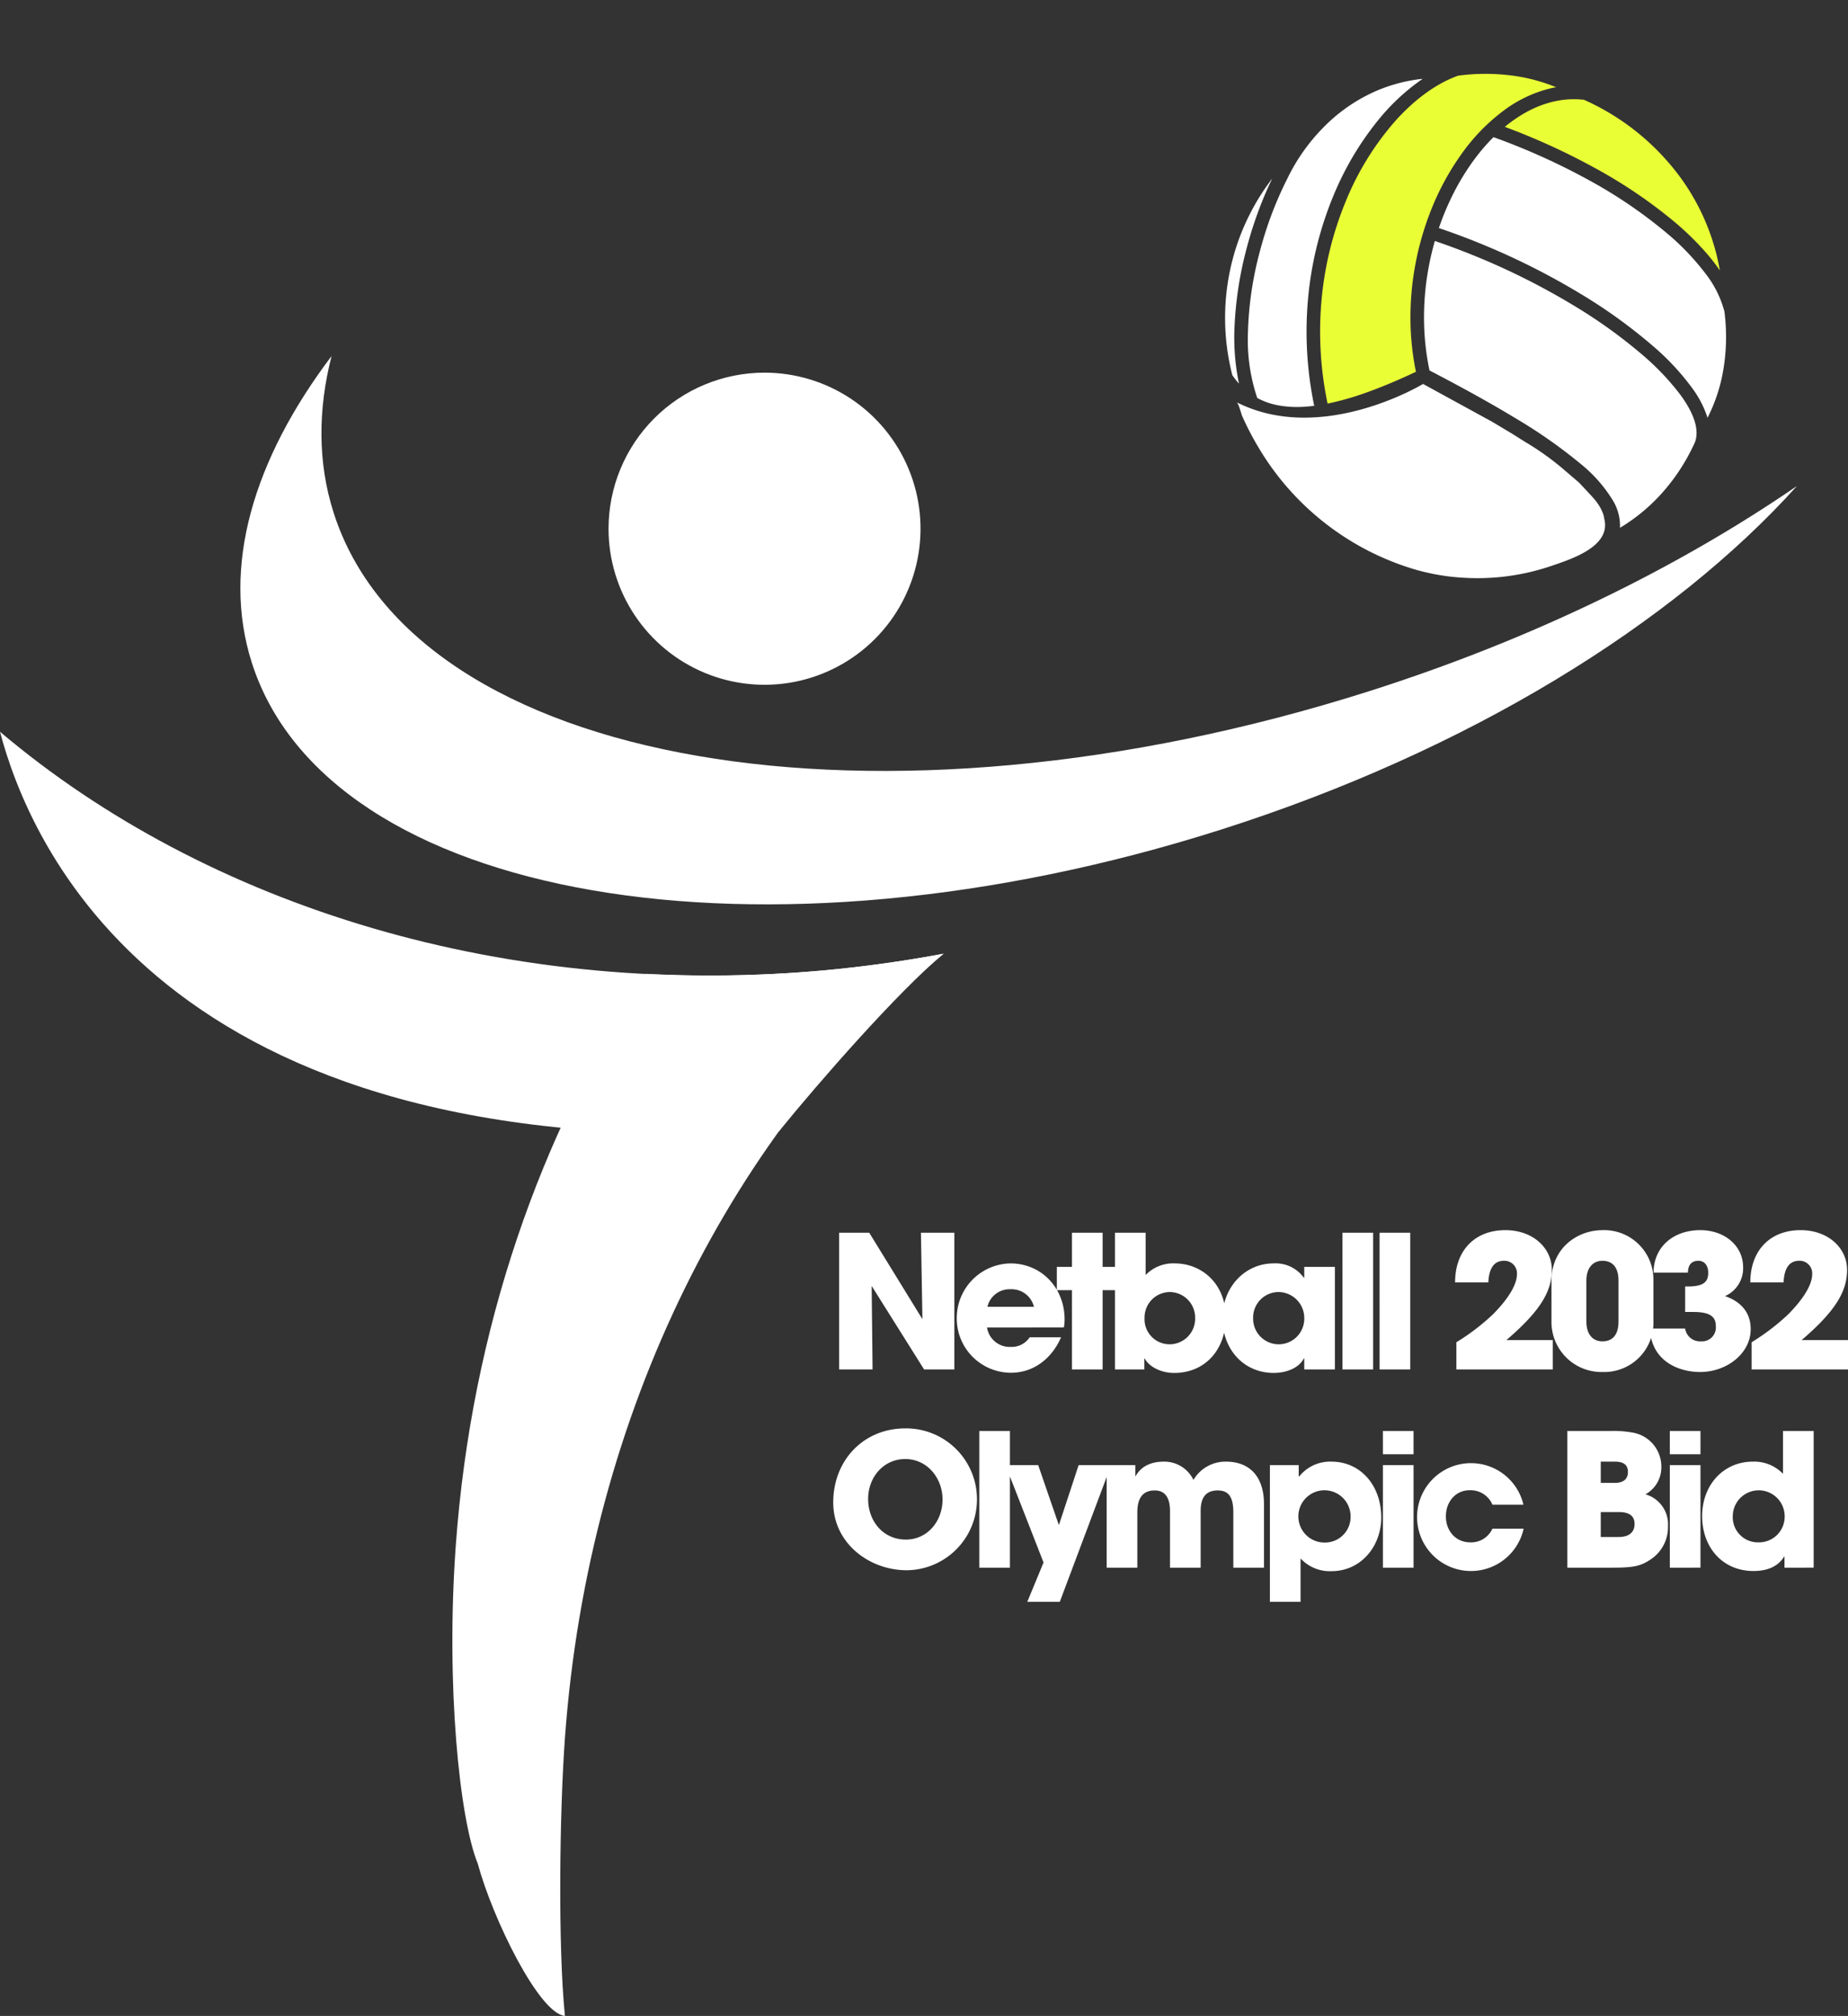
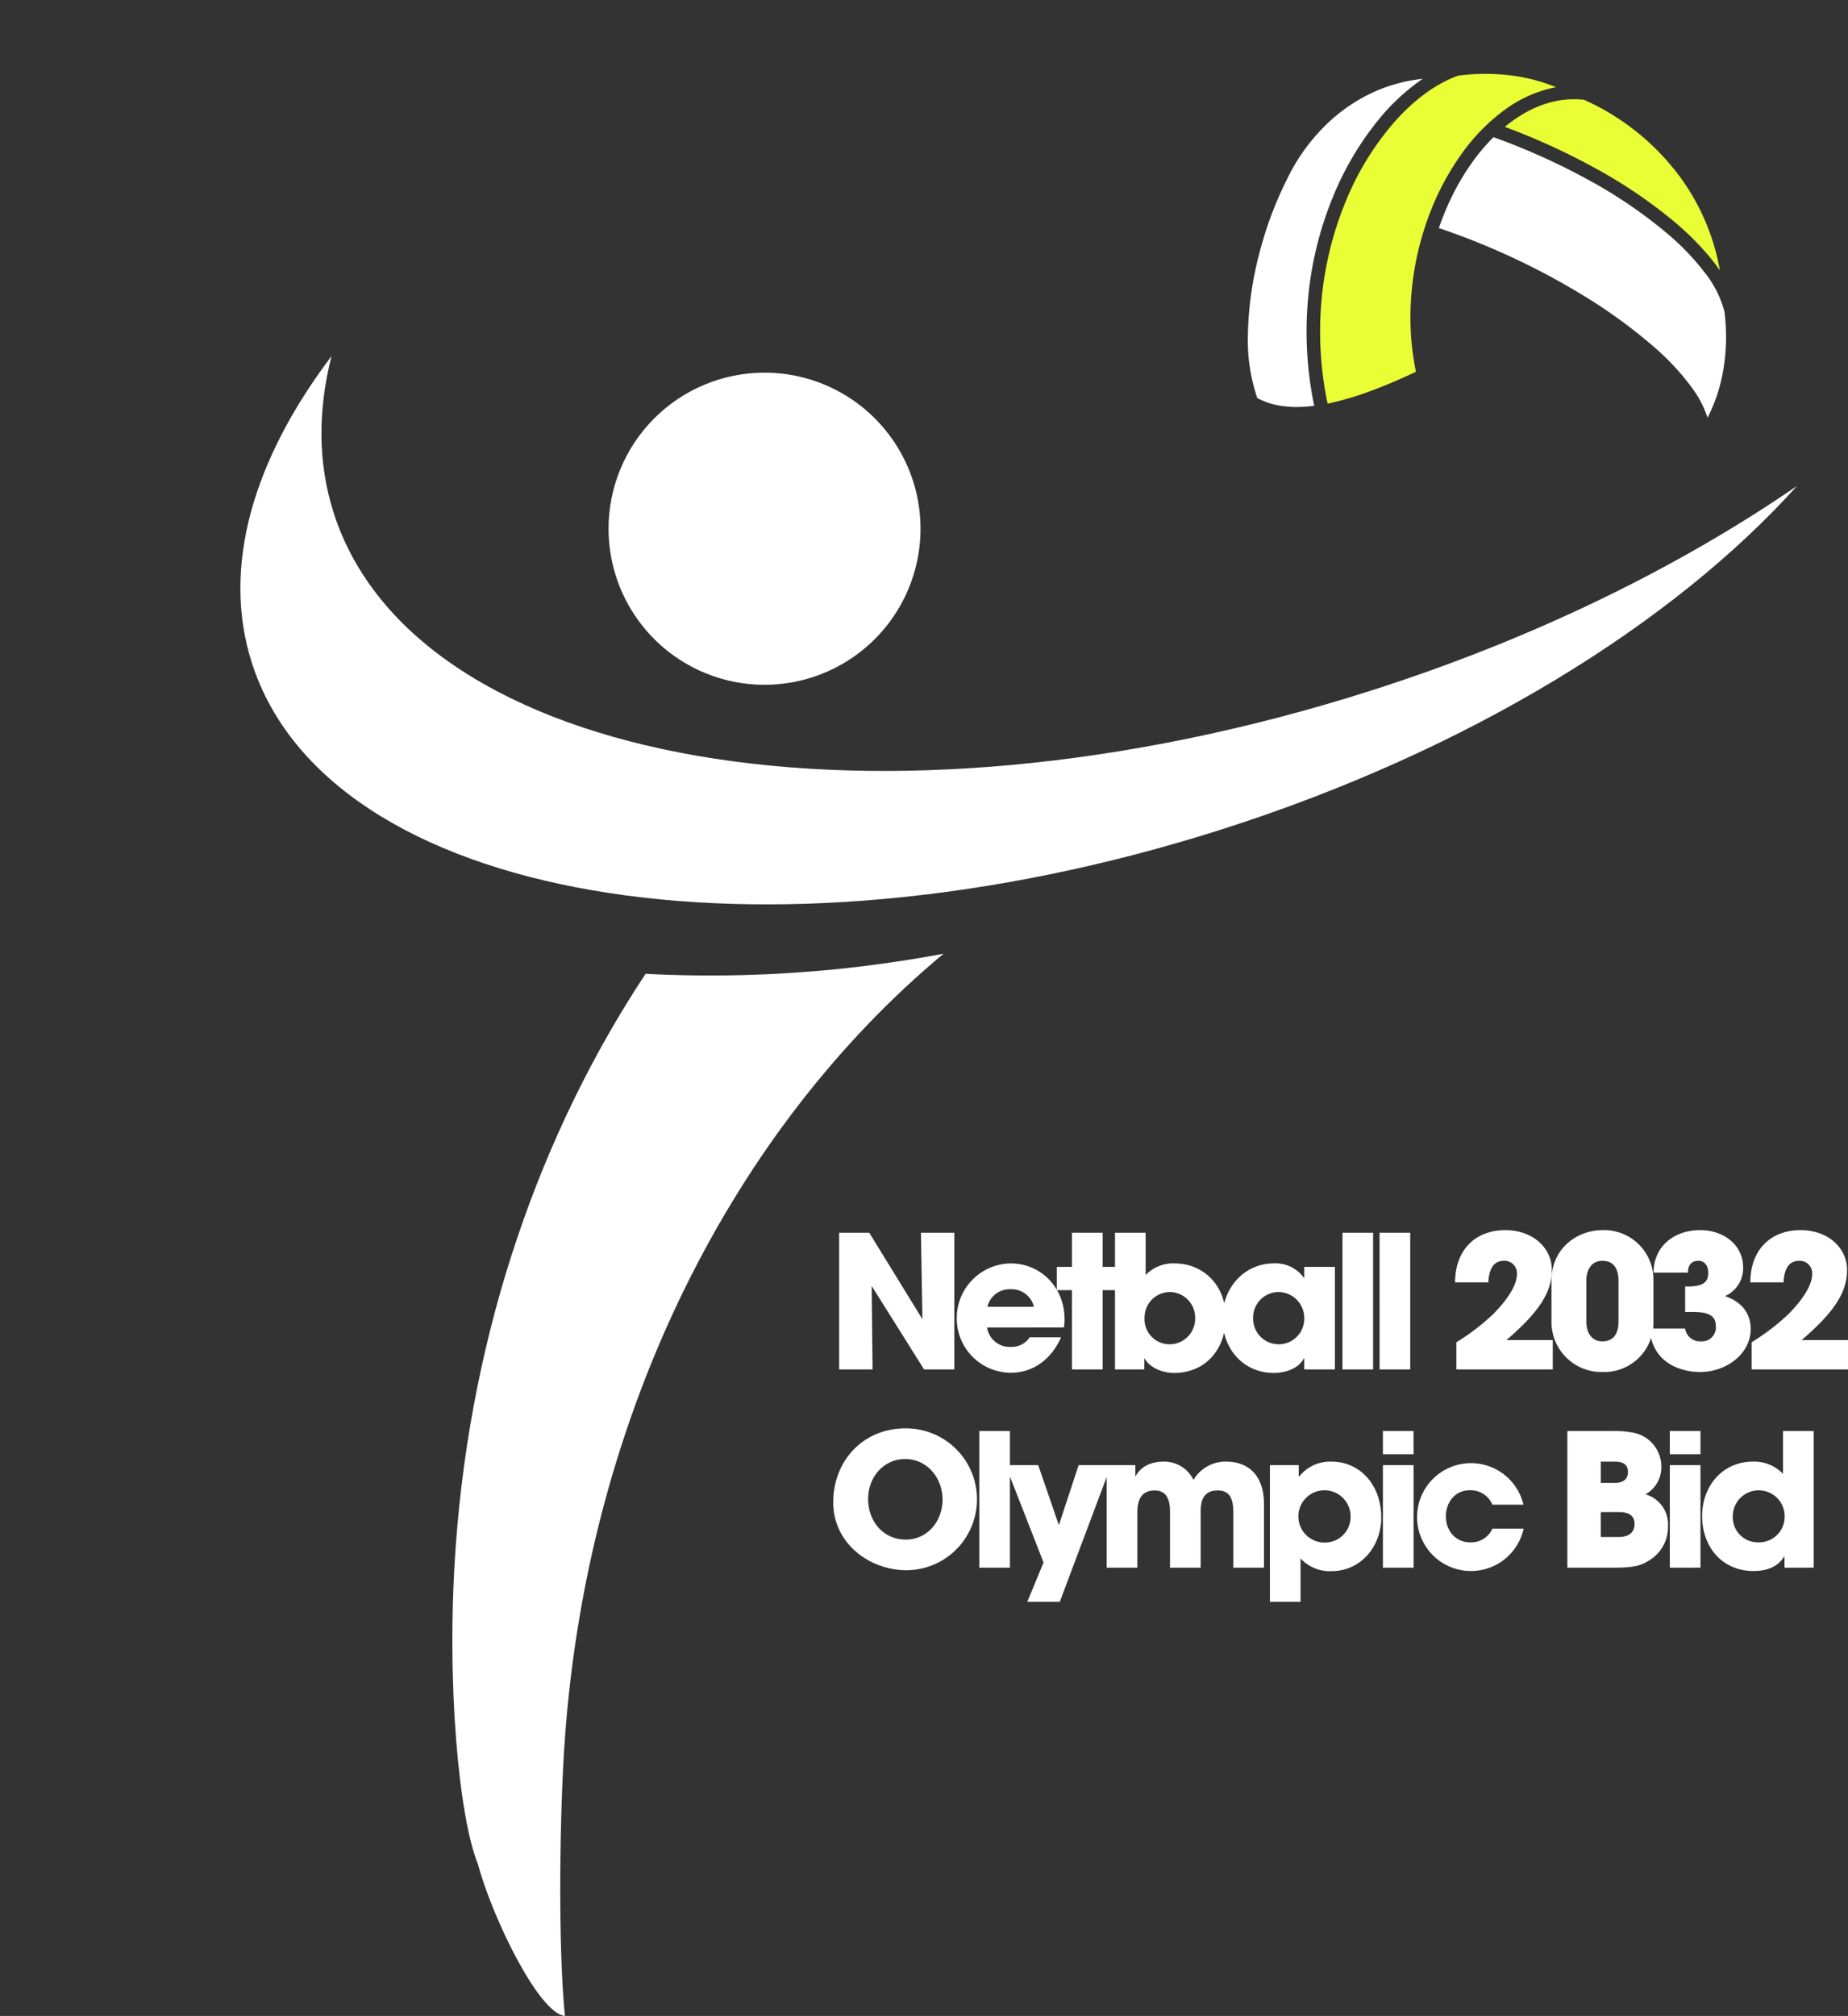
<svg xmlns="http://www.w3.org/2000/svg" id="Group_42915" data-name="Group 42915" width="410.363" height="447.444" viewBox="0 0 410.363 447.444">
  <rect x="0" y="0" width="410.363" height="447.444" fill="#333333" stroke="none" />
  <defs>
    <clipPath id="clip-path">
      <rect id="Rectangle_4215" data-name="Rectangle 4215" width="112.468" height="111.602" fill="none" />
    </clipPath>
    <clipPath id="clip-path-2">
-       <path id="Path_9400" data-name="Path 9400" d="M215.386,183.4c8.792-10.815,26.221-30.794,36.512-39.376q-11.876,2.232-24.208,3.475c-72.38,7.175-139.515-14.008-185.316-52.738,6.309,23.93,35.284,96.452,173.013,88.638" transform="translate(-42.373 -94.761)" fill="#fff" />
-     </clipPath>
+       </clipPath>
    <clipPath id="clip-path-3">
      <path id="Path_9404" data-name="Path 9404" d="M183.259,125.72a279.96,279.96,0,0,1-41.962.991c-23.294,35.2-38.652,78.811-42.14,126.833-2.258,31.124.857,60.854,4.873,70.653,3.339,12.321,13.643,33.323,19.359,33.811-1.57-15.616-1.192-45.253,0-61.663,5.286-72.826,37.816-135.6,84.079-174.1q-11.876,2.232-24.208,3.475" transform="translate(-98.397 -122.245)" fill="#fff" />
    </clipPath>
    <clipPath id="clip-path-4">
      <path id="Path_9407" data-name="Path 9407" d="M153.907,86.562a34.639,34.639,0,1,0,34.637-34.64,34.641,34.641,0,0,0-34.637,34.64M74.673,116.237c16.816,52.921,113.121,69.556,215.115,37.148,55.063-17.5,100.481-45.721,128.013-76.308-26.392,18.134-58.723,34.018-94.989,45.545-109.038,34.655-212,16.868-229.985-39.714-3.5-11.034-3.481-22.733-.427-34.669-17.4,23-24.467,46.8-17.727,68" transform="translate(-72.153 -48.238)" fill="#fff" />
    </clipPath>
  </defs>
  <g id="Group_42734" data-name="Group 42734" transform="translate(0 0)">
    <g id="Group_42733" data-name="Group 42733" transform="translate(294.474 143.856) rotate(-110)">
      <g id="Group_12518" data-name="Group 12518" transform="translate(0 0)" clip-path="url(#clip-path)">
-         <path id="Path_9393" data-name="Path 9393" d="M2.284,0A18.042,18.042,0,0,0,0,.748a50.067,50.067,0,0,1,11.748,3.2A81.016,81.016,0,0,1,27.74,12.683a87.614,87.614,0,0,1,9.953,8.047c.893.838,1.747,1.684,2.575,2.539A50.6,50.6,0,0,0,27.231,9.438,51.22,51.22,0,0,0,2.284,0" transform="translate(61.778 1.15)" fill="#fff" fill-rule="evenodd" />
-         <path id="Path_9394" data-name="Path 9394" d="M12.179,49.964c2.494,2.078,6.609,1.772,10.716.615A56,56,0,0,0,33.954,45.85a112.778,112.778,0,0,0,16.2-11.05A156.678,156.678,0,0,0,66.129,19.9c1.458-1.566,2.893-3.159,4.285-4.781,1.208-1.4,2.365-2.8,3.468-4.176-.979-.71-1.987-1.4-3.031-2.069q-1.91-1.228-3.946-2.328a60.569,60.569,0,0,0-9.833-4.249A56.74,56.74,0,0,0,47.287,0C41.623,5.191,36.133,10.018,30.976,14.166a112.779,112.779,0,0,1-14.6,10.254A31.857,31.857,0,0,1,6.239,28.4,10.83,10.83,0,0,1,0,27.8,40.4,40.4,0,0,0,3.861,38.839a44.051,44.051,0,0,0,8.318,11.125" transform="translate(2.777 42.652)" fill="#fff" fill-rule="evenodd" />
        <path id="Path_9395" data-name="Path 9395" d="M45.914,18.582A53.709,53.709,0,0,1,22.547,32.754,49.382,49.382,0,0,1,0,33.968a41.976,41.976,0,0,0,4.23-1.33,63.394,63.394,0,0,0,9.4-4.477A108.864,108.864,0,0,0,30.795,15.734,150.131,150.131,0,0,0,46.288,0a31.155,31.155,0,0,1,1.437,5.62,23.807,23.807,0,0,1,.123,6.551,19.786,19.786,0,0,1-1.935,6.411" transform="translate(48.862 76.863)" fill="#eafe36" fill-rule="evenodd" />
        <path id="Path_9396" data-name="Path 9396" d="M20.857,53.245a44.07,44.07,0,0,1-12.675-5.01A37.166,37.166,0,0,1,0,41.663a22.812,22.812,0,0,0,6.994-.85A54.925,54.925,0,0,0,19.1,35.724,116.122,116.122,0,0,0,35.727,24.389,158.8,158.8,0,0,0,52.033,9.183q2.208-2.36,4.353-4.858Q58.193,2.227,59.973,0a59.353,59.353,0,0,1,5.943,5.481,53.281,53.281,0,0,1,5.39,6.694c.742,1.1,1.428,2.206,2.034,3.295q.791,1.415,1.446,2.827A148.02,148.02,0,0,1,58.849,34.7,105.9,105.9,0,0,1,41.924,46.991,55.817,55.817,0,0,1,30.17,52.2a23.3,23.3,0,0,1-9.313,1.046" transform="translate(19.076 55.417)" fill="#fff" fill-rule="evenodd" />
        <path id="Path_9397" data-name="Path 9397" d="M59.121,52.146a45.914,45.914,0,0,1-4.541,12.125A38.968,38.968,0,0,1,49.27,71.7c.071-.386.129-.774.182-1.165a28.65,28.65,0,0,0-1.074-11.565A43.053,43.053,0,0,0,42.63,47.034a58.28,58.28,0,0,0-9.534-10.8,65.054,65.054,0,0,0-12.228-8.561,63.609,63.609,0,0,0-10.294-4.452A59.769,59.769,0,0,0,.565,20.85C.208,16.909,0,13.124,0,9.573A64.745,64.745,0,0,1,.638,0,77.7,77.7,0,0,1,22.2,6.366,75.163,75.163,0,0,1,41.42,19.117,62.94,62.94,0,0,1,54.479,35.643c3.065,5.757,4.679,11.465,4.642,16.5" transform="translate(50.248 18.872)" fill="#eafe36" fill-rule="evenodd" />
        <path id="Path_9398" data-name="Path 9398" d="M57.43,34.489a37.183,37.183,0,0,1,3.54,13.762,35.359,35.359,0,0,1-1.009,10.5A47.031,47.031,0,0,0,54.69,46.275,67.172,67.172,0,0,0,42.258,31.156,78.109,78.109,0,0,0,22.3,17.9,80.693,80.693,0,0,0,0,11.293l.169-.714c.125-.512.266-1.021.419-1.532A23.174,23.174,0,0,1,2.851,3.785,15.986,15.986,0,0,1,5.952,0,40.217,40.217,0,0,1,20.069,2.929a76.806,76.806,0,0,1,16.285,8.758A81.54,81.54,0,0,1,49.547,23.056,42.252,42.252,0,0,1,57.43,34.489" transform="translate(51.445 4.62)" fill="#fff" fill-rule="evenodd" />
-         <path id="Path_9399" data-name="Path 9399" d="M9.4,24.865Q8.147,26.63,7.037,28.5a46.507,46.507,0,0,0-2.35,4.52c-.108.24-.216.481-.32.723A50.938,50.938,0,0,0,.044,52.981C-.045,57.756-.524,67.23,5.862,67.858c0,0,1.984.647,5.584-.868s3.934-1.683,3.934-1.683l4.484-2.535a61.2,61.2,0,0,0,8.181-5.706l2.582-2,4-3.256L47.737,40.284S42.6,14.48,58.076,0c-.357.334-2.75.071-3.237.1a64.845,64.845,0,0,0-8.553,1.161A60.3,60.3,0,0,0,9.4,24.865" transform="translate(-0.001 0)" fill="#fff" fill-rule="evenodd" />
      </g>
    </g>
    <path id="Path_86812" data-name="Path 86812" d="M28.331,0V-30.34H20.91l.328,19.188L9.43-30.34H2.747V0h7.421l-.2-18.532L21.607,0ZM52.644-9.307a8.689,8.689,0,0,0,.164-1.8c0-7.052-5.207-12.423-12.013-12.423A12.136,12.136,0,0,0,28.864-11.316,12.047,12.047,0,0,0,40.918.738c4.8,0,8.938-2.911,11.111-7.872h-6.97A4.784,4.784,0,0,1,40.918-5a5.093,5.093,0,0,1-5.33-4.3ZM35.67-13.9A5.047,5.047,0,0,1,40.8-17.794,5.094,5.094,0,0,1,46-13.9ZM61.254,0V-17.589h3.28v-5.166h-3.28V-30.34H54.448v7.585H51.086v5.166h3.362V0ZM70.52,0V-2.419H70.6c1.025,1.927,3.772,3.2,6.519,3.2,7.011,0,11.48-5.289,11.48-12.3,0-7.585-5.412-12.013-11.316-12.013a8.468,8.468,0,0,0-6.478,2.583V-30.34H64V0ZM76.1-5.576a5.568,5.568,0,0,1-5.535-5.863,5.653,5.653,0,0,1,5.617-5.74A5.686,5.686,0,0,1,81.8-11.4,5.689,5.689,0,0,1,76.1-5.576ZM112.832,0V-22.755h-6.806v2.419h-.082a7.712,7.712,0,0,0-6.683-3.2c-6.519,0-11.4,5.412-11.4,12.136,0,6.888,4.674,12.177,11.4,12.177,2.993,0,5.7-1.23,6.683-3.239h.082V0Zm-12.5-5.576a5.687,5.687,0,0,1-5.658-5.74,5.675,5.675,0,0,1,5.576-5.863,5.774,5.774,0,0,1,5.781,5.781A5.689,5.689,0,0,1,100.327-5.576ZM121.319,0V-30.34h-6.806V0Zm8.241,0V-30.34h-6.806V0Zm31.652,0V-6.519H150.921c7.421-6.355,10.086-10.742,10.086-15.58,0-4.8-4.141-8.815-10.332-8.815-6.765,0-11.152,4.51-11.152,11.6h7.38c.164-3.28,1.353-4.8,3.485-4.8a2.777,2.777,0,0,1,2.87,2.952c0,2.337-1.886,5.453-5.33,8.938a49.421,49.421,0,0,1-8.118,6.191V0Zm22.345-19.762a10.936,10.936,0,0,0-11.275-11.152c-5.658,0-11.357,4.018-11.357,11.234v8.9A11.116,11.116,0,0,0,172.364.574a10.918,10.918,0,0,0,11.193-11.357Zm-7.749,9.143c0,2.665-1.107,4.387-3.567,4.387-2.3,0-3.567-1.763-3.567-4.387v-9.1c0-2.583,1.271-4.387,3.567-4.387,2.46,0,3.567,1.722,3.567,4.387Zm16.646-2.132c3.772,0,4.961,1.107,4.961,3.116a3.073,3.073,0,0,1-3.28,3.4,3.326,3.326,0,0,1-3.526-2.829h-7.831C183.106-1.722,189.3.574,193.93.574c5.9,0,11.234-4.1,11.234-9.512,0-3.485-1.927-6.027-5.7-7.339a6.732,6.732,0,0,0,4.018-6.355c0-4.961-4.264-8.282-9.512-8.282-6.027,0-10.373,3.772-10.373,9.43h7.626c.041-1.8.861-2.624,2.337-2.624,1.353,0,2.173,1.066,2.173,2.665,0,2.009-1.025,3.034-4.592,3.034h-.533v5.658ZM226.771,0V-6.519H216.48c7.421-6.355,10.086-10.742,10.086-15.58,0-4.8-4.141-8.815-10.332-8.815-6.765,0-11.152,4.51-11.152,11.6h7.38c.164-3.28,1.353-4.8,3.485-4.8a2.777,2.777,0,0,1,2.87,2.952c0,2.337-1.886,5.453-5.33,8.938a49.421,49.421,0,0,1-8.118,6.191V0ZM17.794,44.574a15.745,15.745,0,1,0-.369-31.488c-9.225,0-15.99,7.052-15.99,16.441C1.435,38.506,9.348,44.574,17.794,44.574Zm-.246-6.806c-4.961,0-8.364-4.018-8.364-9.02,0-4.8,3.4-8.856,8.241-8.856,4.879,0,8.282,4.223,8.282,8.979C25.707,33.709,22.345,37.768,17.548,37.768ZM40.672,44V13.66H33.866V44Zm11.07,7.585,11.4-30.34H55.924l-4.346,13.2H51.5l-4.551-13.2H39.688l8.446,21.607-3.608,8.733ZM97.088,44V29.937c0-6.355-3.362-9.471-8.446-9.471a8.238,8.238,0,0,0-7.216,4.059,7.185,7.185,0,0,0-6.56-4.059c-2.911,0-5.084,1.066-6.273,3.2h-.082V21.245H62.156V44h6.806V31.741c0-3.157,1.189-4.879,3.854-4.879,2.337,0,3.4,1.64,3.4,4.592V44h6.806V31.413c0-2.993,1.189-4.551,3.772-4.551,2.337,0,3.485,1.312,3.485,4.879V44Zm8.118,7.585V41.95a8.838,8.838,0,0,0,6.847,2.829c6.519,0,11.07-5.453,11.07-11.931,0-7.093-4.592-12.382-11.07-12.382a8.761,8.761,0,0,0-7.134,3.28H104.8v-2.5H98.4v30.34Zm5.412-13.161a5.8,5.8,0,1,1,5.7-5.781A5.679,5.679,0,0,1,110.618,38.424Zm19.68-19.6V13.66h-6.806v5.166ZM130.3,44V21.245h-6.806V44Zm24.4-13.981a11.97,11.97,0,1,0,.041,5.33h-6.929a5.194,5.194,0,0,1-4.92,3.034c-3.157,0-5.412-2.46-5.412-5.781,0-3.2,2.132-5.781,5.248-5.781a5.236,5.236,0,0,1,5.084,3.2ZM174.537,44c4.8,0,6.355-.369,8.733-2.05a8.565,8.565,0,0,0,3.526-7.175,6.9,6.9,0,0,0-5-7.052,6.831,6.831,0,0,0,3.526-6.15,7.651,7.651,0,0,0-6.314-7.544,23.213,23.213,0,0,0-4.838-.369h-9.717V44Zm-2.665-18.819V20.466h3.116c1.927,0,2.911.7,2.911,2.3s-1.025,2.419-2.952,2.419Zm0,12.013V31.659h4.018c2.3,0,3.485.861,3.485,2.624,0,1.968-1.353,2.911-3.526,2.911Zm22.14-18.368V13.66h-6.806v5.166Zm0,25.174V21.245h-6.806V44Zm25.133,0V13.66h-6.806v9.512a8.846,8.846,0,0,0-6.683-2.706c-6.642,0-11.275,5.289-11.275,12.1,0,6.888,4.51,12.177,11.4,12.177,3.239,0,5.535-1.107,6.806-3.2h.082V44Zm-12.259-5.617a5.579,5.579,0,0,1-5.7-5.863,5.761,5.761,0,0,1,11.521,0A5.7,5.7,0,0,1,206.886,38.383Z" transform="translate(183.592 303.95)" fill="#fff" />
    <g id="Group_42732" data-name="Group 42732" transform="translate(0 79.029)">
      <g id="Group_12521" data-name="Group 12521" transform="translate(0 83.388)">
        <g id="Group_12520" data-name="Group 12520" clip-path="url(#clip-path-2)">
          <rect id="Rectangle_4216" data-name="Rectangle 4216" width="209.525" height="96.452" fill="#fff" />
        </g>
      </g>
      <g id="Group_12529" data-name="Group 12529" transform="translate(100.454 132.651)">
        <g id="Group_12528" data-name="Group 12528" transform="translate(0)" clip-path="url(#clip-path-3)">
          <rect id="Rectangle_4220" data-name="Rectangle 4220" width="110.569" height="236.818" transform="translate(-1.498)" fill="#fff" />
        </g>
      </g>
      <g id="Group_12535" data-name="Group 12535" transform="translate(53.378 0)">
        <g id="Group_12534" data-name="Group 12534" clip-path="url(#clip-path-4)">
          <rect id="Rectangle_4223" data-name="Rectangle 4223" width="349.867" height="137.555" transform="translate(-4.219 0)" fill="#fff" />
        </g>
      </g>
    </g>
  </g>
</svg>